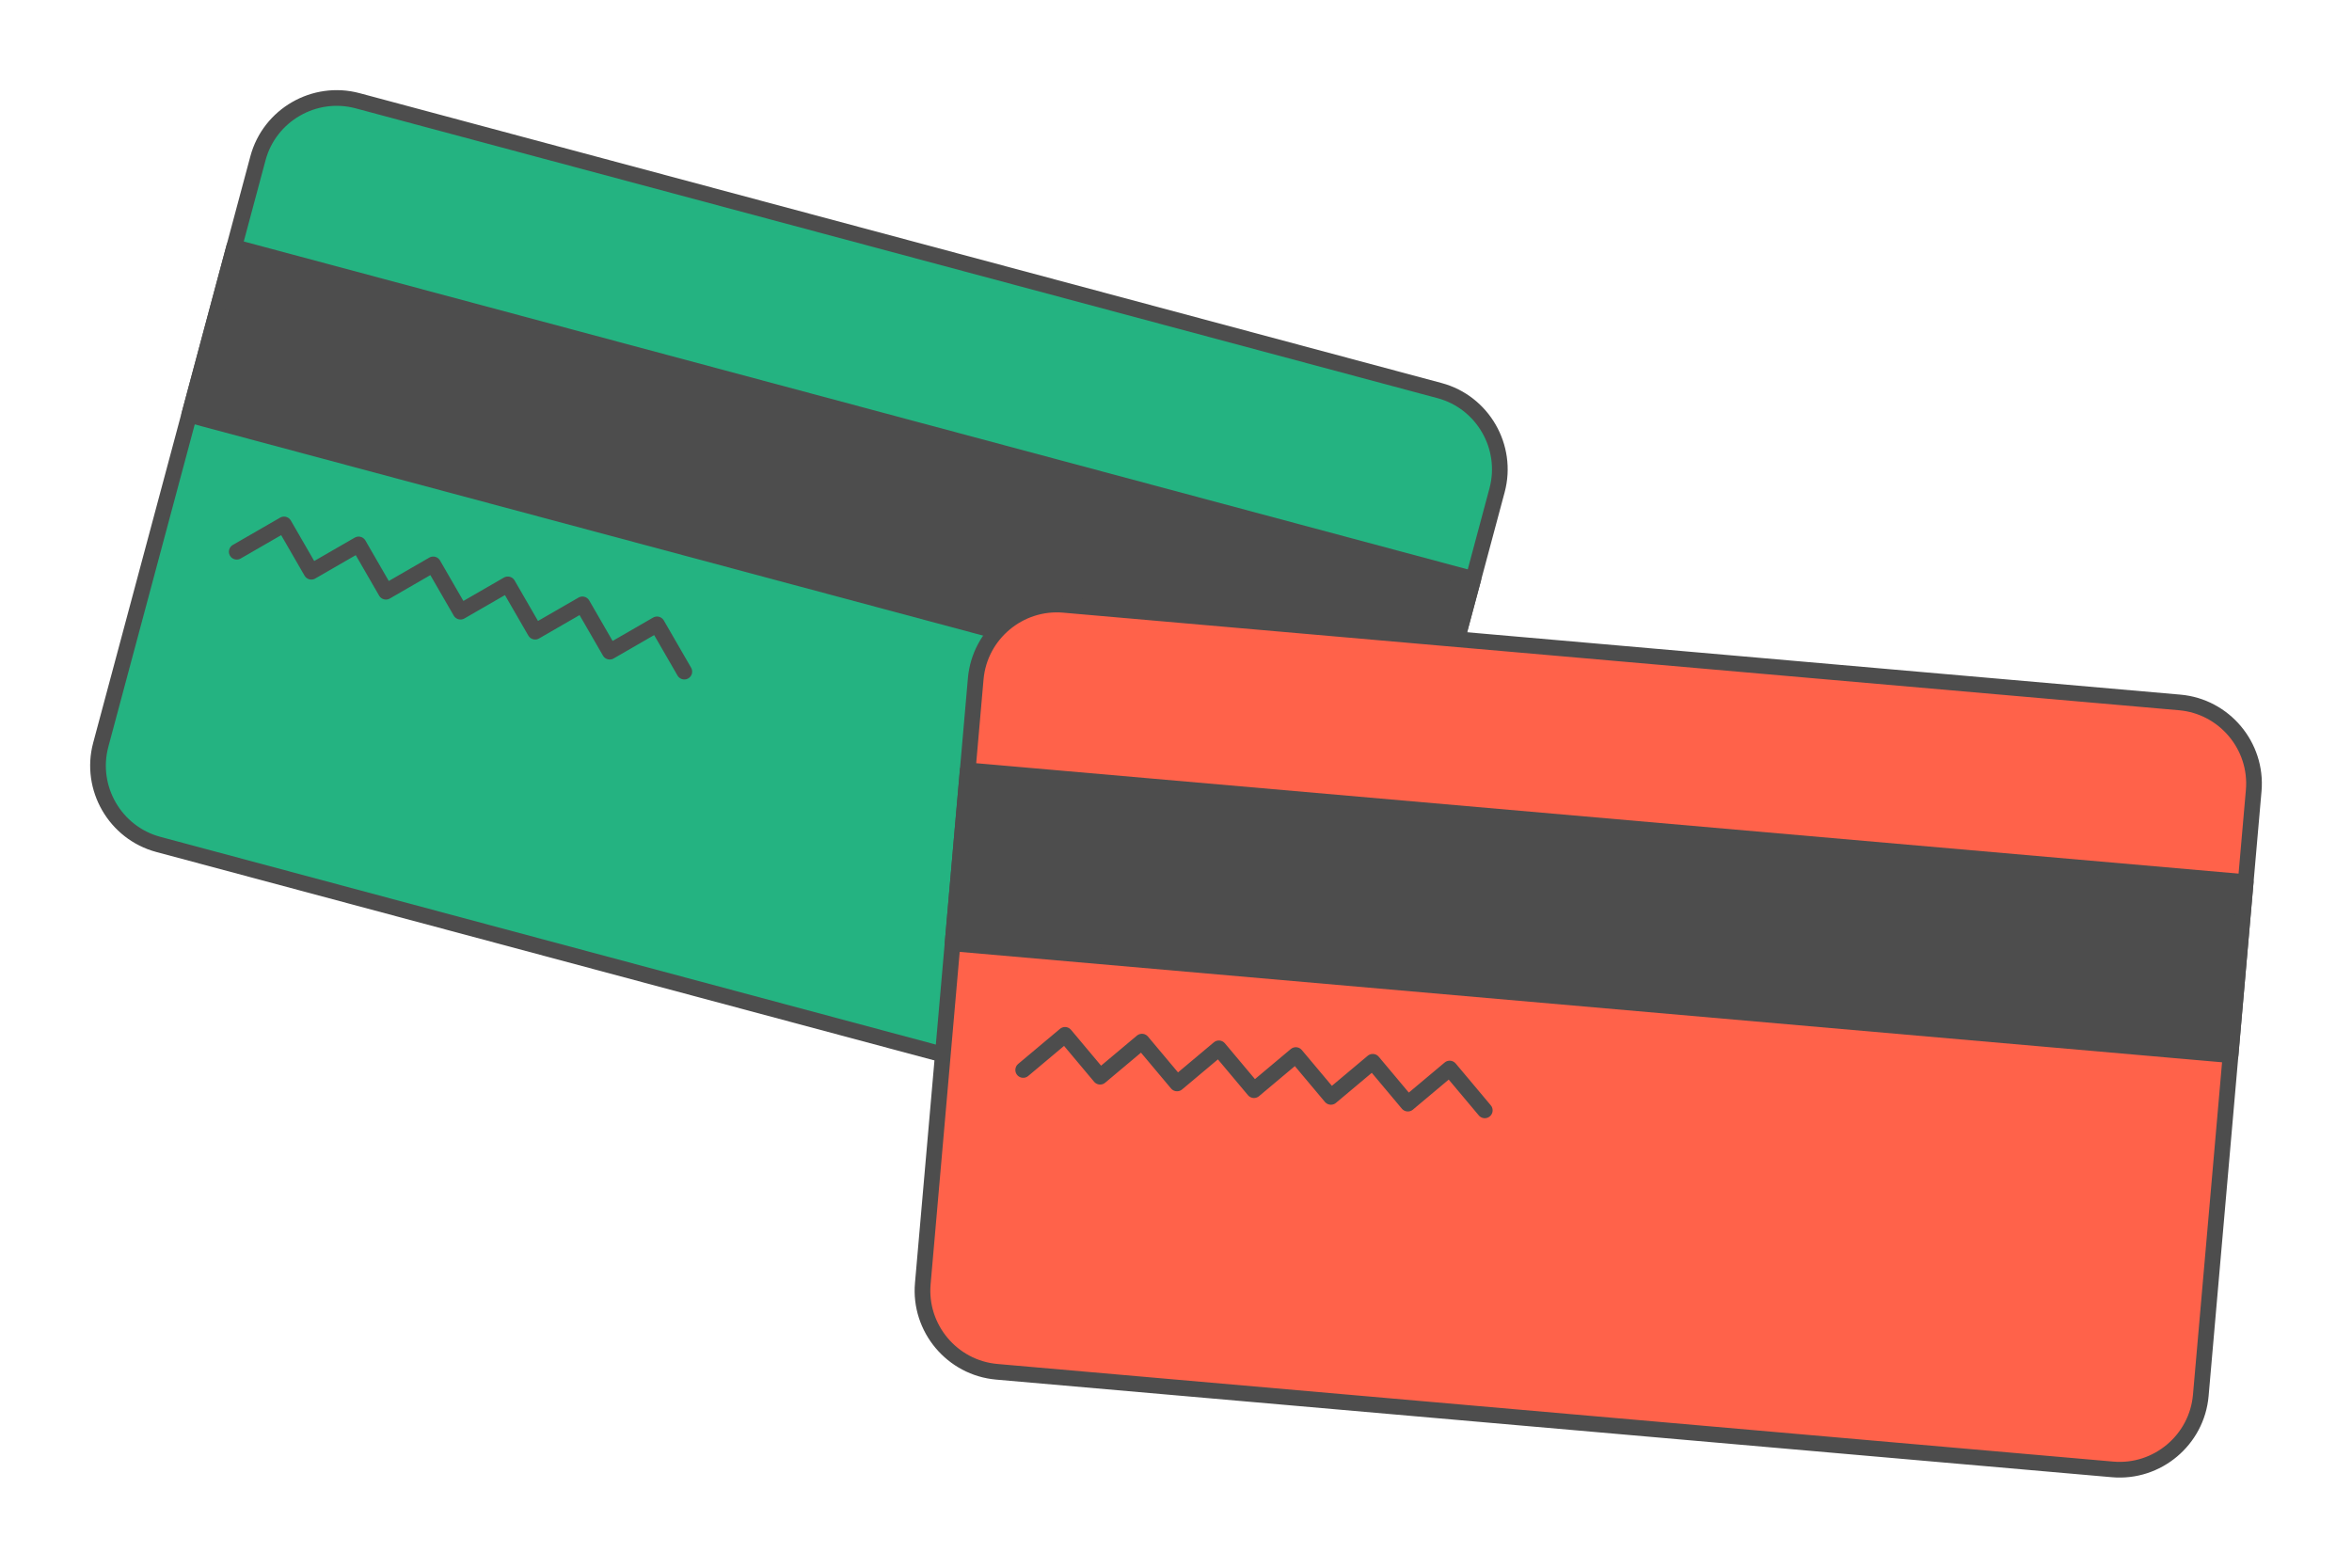
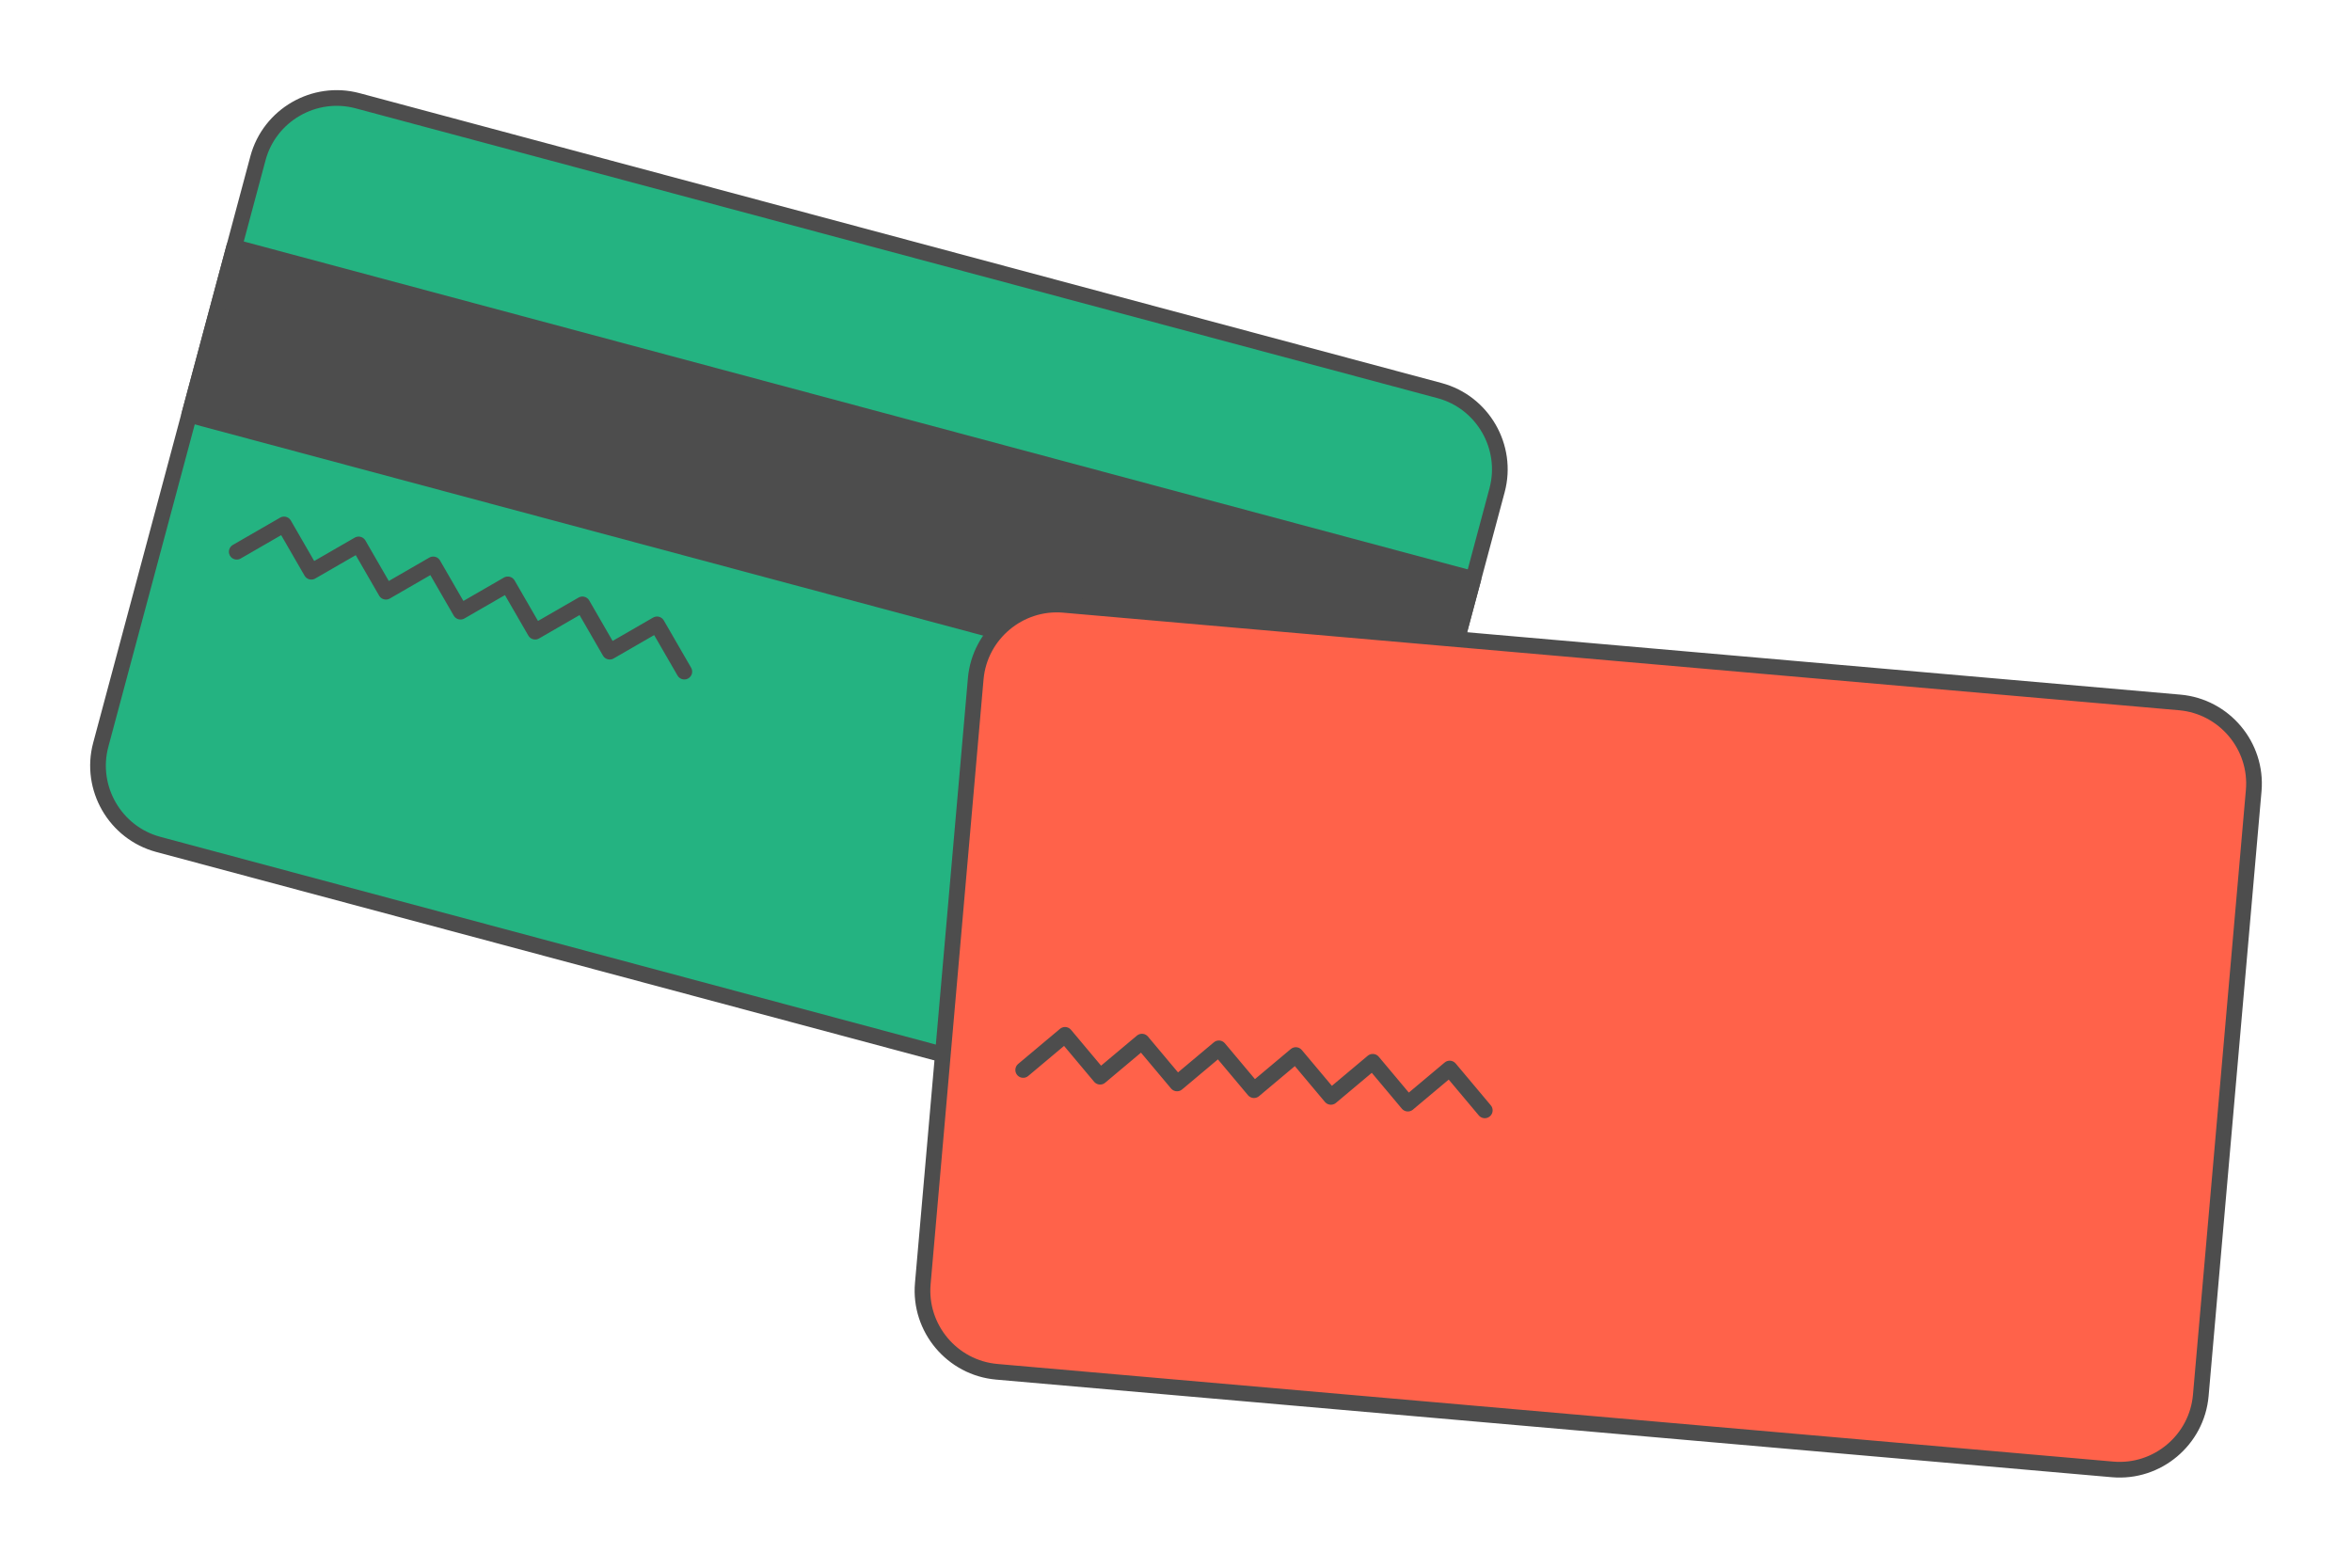
<svg xmlns="http://www.w3.org/2000/svg" xml:space="preserve" width="300px" height="200px" version="1.1" style="shape-rendering:geometricPrecision; text-rendering:geometricPrecision; image-rendering:optimizeQuality; fill-rule:evenodd; clip-rule:evenodd" viewBox="0 0 6927.6 4618.4">
  <defs>
    <style type="text/css">
   
    .str0 {stroke:#4D4D4D;stroke-width:46.2;stroke-linecap:round;stroke-linejoin:round;stroke-miterlimit:2.613}
    .fil0 {fill:none}
    .fil1 {fill:#24B381}
    .fil2 {fill:#4D4D4D}
    .fil3 {fill:#FF624A}
   
  </style>
  </defs>
  <g id="Layer_x0020_1">
    <g id="_2224974186128">
      <g>
        <g>
          <g>
            <polygon class="fil0" points="0,0 6927.6,0 6927.6,4618.4 0,4618.4 " />
          </g>
        </g>
      </g>
      <g>
        <g>
          <path class="fil1 str0" d="M1053.3 296.8l3186.8 853.9c127.3,34.1 203.5,166.2 169.4,293.5l-462.9 1727.8c-34.2,127.3 -166.2,203.6 -293.5,169.5l-3186.9 -853.9c-127.3,-34.2 -203.5,-166.2 -169.4,-293.5l463 -1727.9c34.1,-127.3 166.2,-203.5 293.5,-169.4z" />
          <polygon class="fil2 str0" points="689.7,727.7 4339.5,1705.7 4207,2200 557.3,1222 " />
          <polyline class="fil0 str0" points="697.3,1625.4 836.6,1545 917,1684.3 1056.3,1603.9 1136.7,1743.2 1276,1662.7 1356.4,1802 1495.7,1721.6 1576.2,1860.9 1715.5,1780.5 1795.9,1919.8 1935.2,1839.4 2015.6,1978.6 " />
        </g>
        <g>
          <path class="fil3 str0" d="M3133.5 1781.9l3286.7 287.5c131.3,11.5 229.3,128.3 217.9,259.6l-155.9 1782c-11.5,131.3 -128.3,229.3 -259.6,217.9l-3286.7 -287.6c-131.3,-11.5 -229.4,-128.3 -217.9,-259.6l155.9 -1782c11.5,-131.3 128.3,-229.3 259.6,-217.8z" />
-           <polygon class="fil2 str0" points="2850.3,2269.4 6614.5,2598.7 6569.9,3108.5 2805.7,2779.2 " />
          <polyline class="fil0 str0" points="3013.7,3152.1 3136.9,3048.7 3240.3,3172 3363.5,3068.6 3466.9,3191.8 3590.1,3088.4 3693.5,3211.6 3816.7,3108.2 3920.1,3231.4 4043.3,3128 4146.7,3251.3 4269.9,3147.9 4373.3,3271.1 " />
        </g>
      </g>
    </g>
  </g>
</svg>